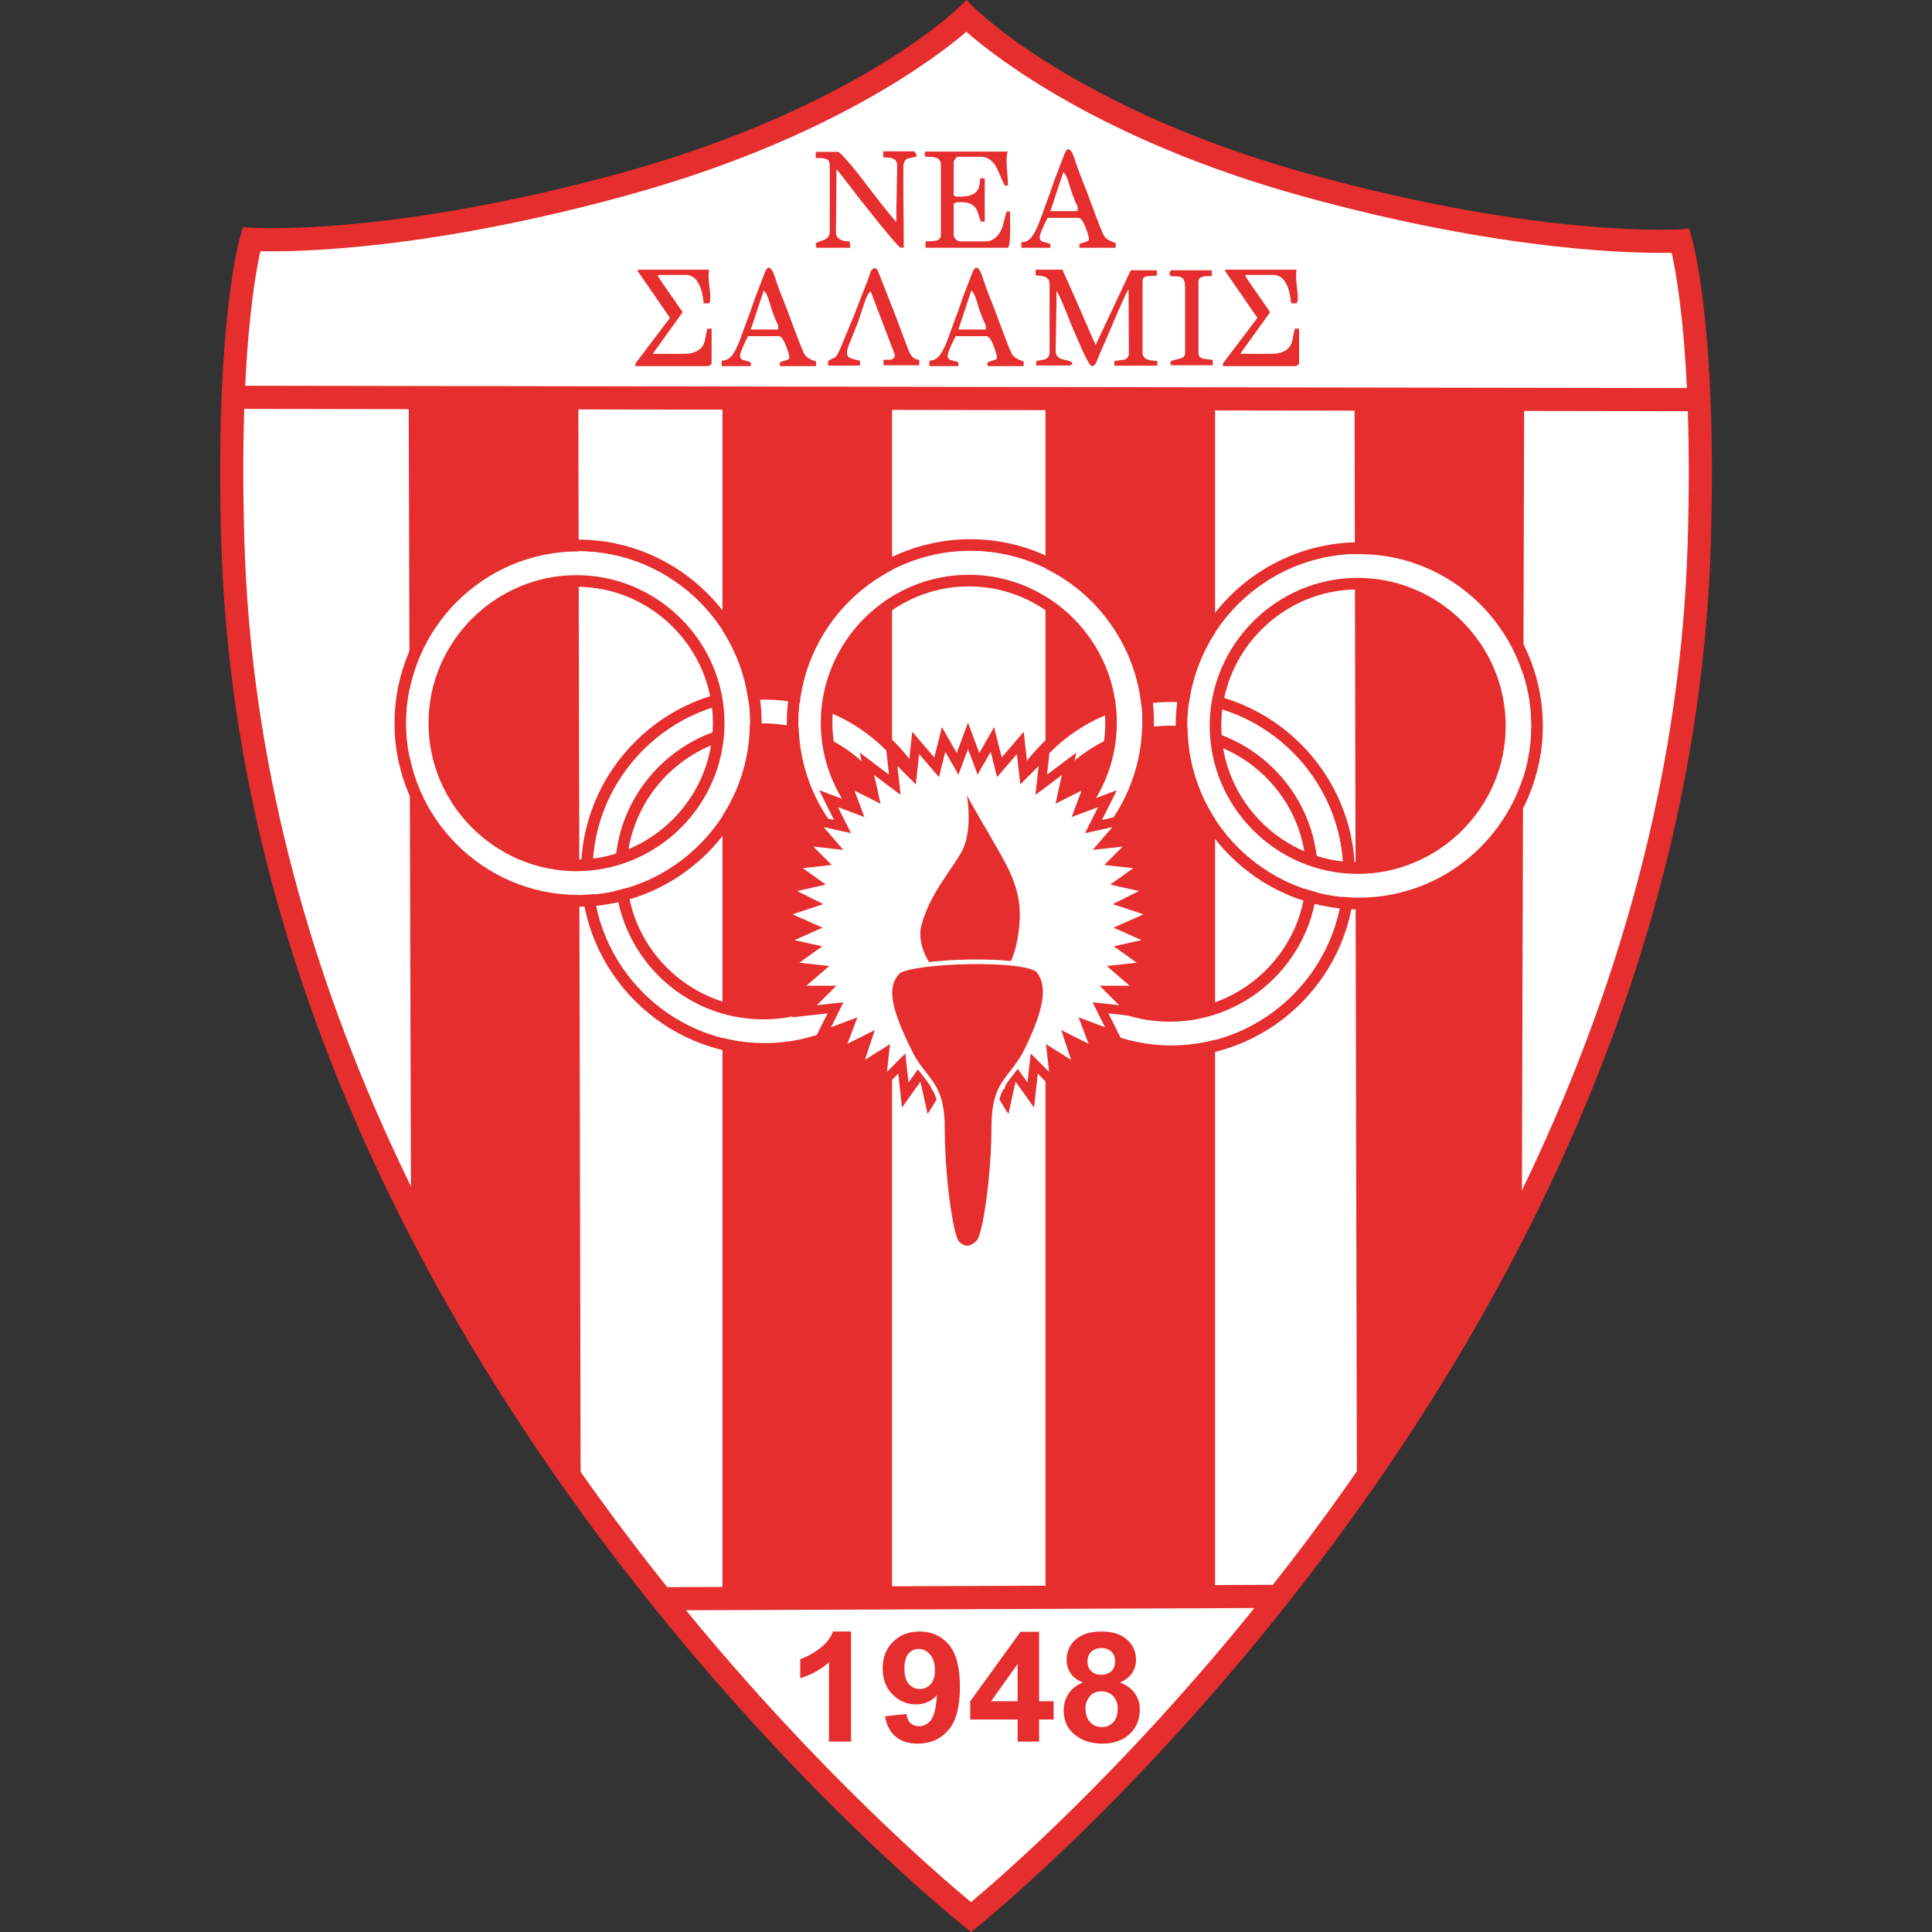
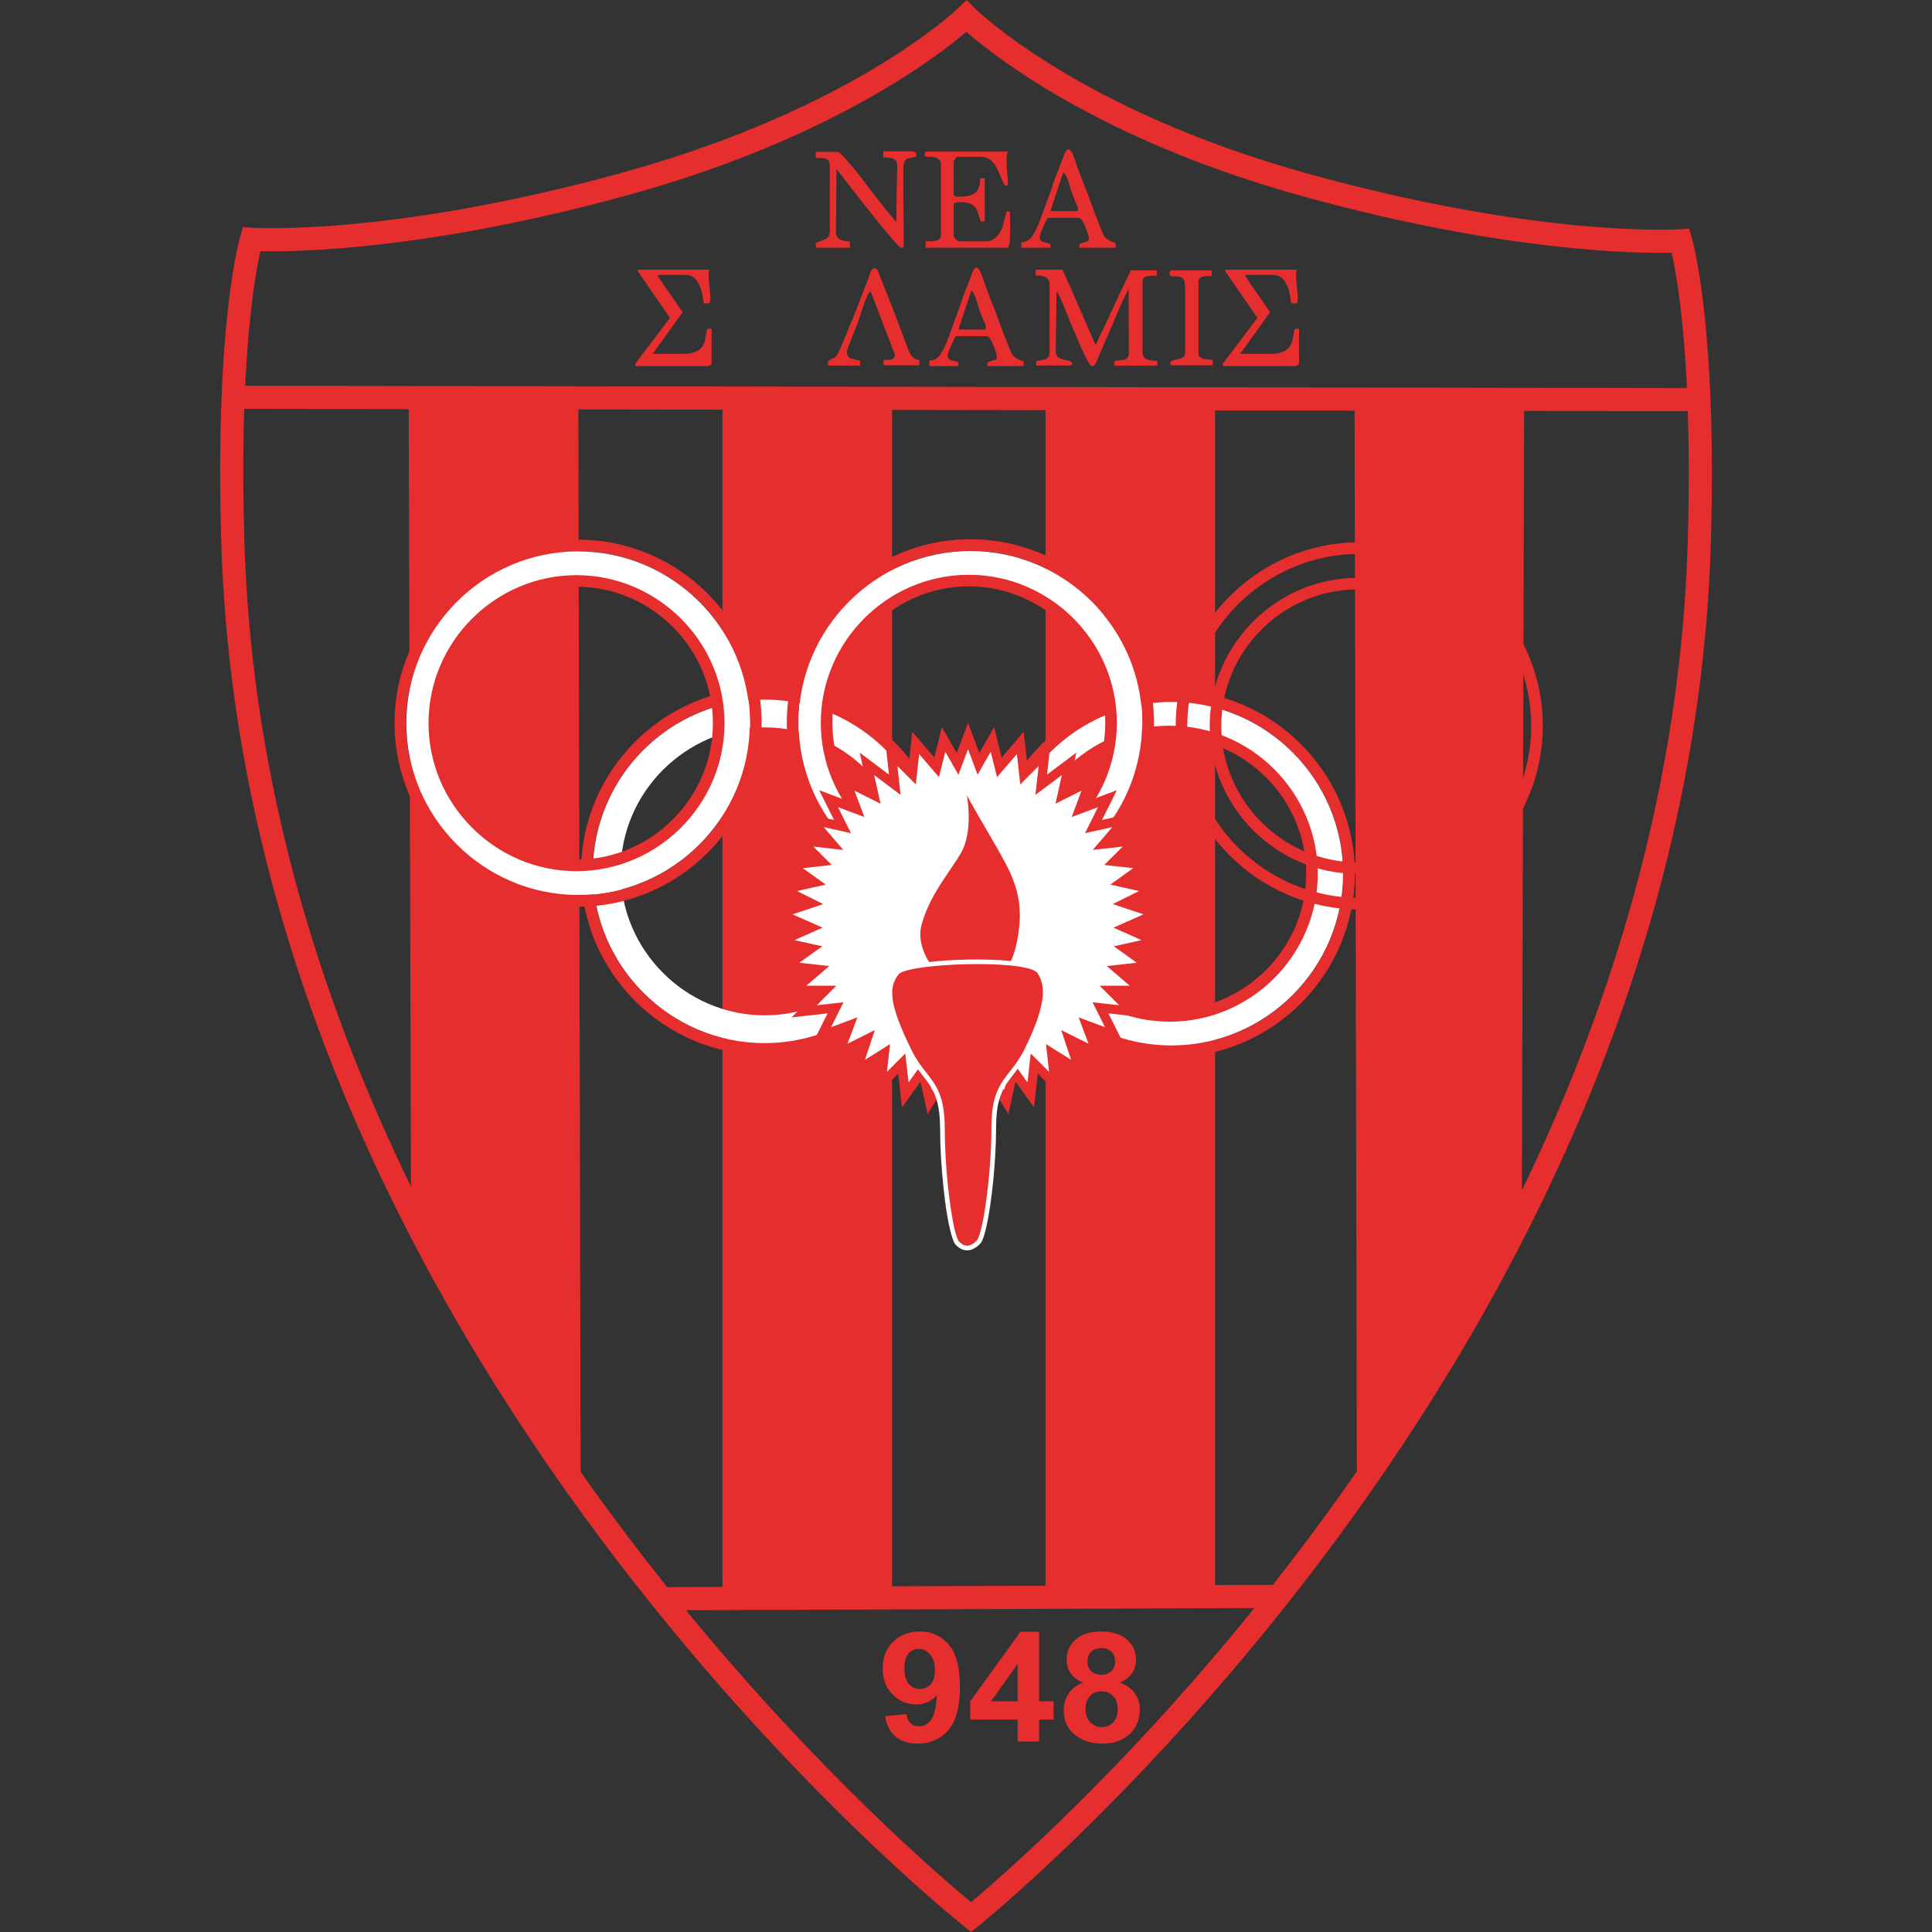
<svg xmlns="http://www.w3.org/2000/svg" width="50" height="50" viewBox="0 0 50 50" fill="none">
  <rect x="0" y="0" width="50" height="50" fill="#333333" stroke="none" />
  <g clip-path="url(#clip0_5447_668)">
-     <path d="M25.131 49.614C25.131 49.614 43.333 35.021 43.976 14.091C44.15 8.4 43.494 6.232 43.494 6.232C43.494 6.232 39.886 6.473 33.791 4.79C27.697 3.105 25.011 0.419 25.011 0.419C25.011 0.419 22.305 3.065 16.211 4.75C10.116 6.433 6.508 6.192 6.508 6.192C6.508 6.192 5.852 8.36 6.027 14.051C6.668 34.981 25.131 49.614 25.131 49.614Z" fill="white" />
    <path d="M17.268 41.075L32.942 41.015C37.876 34.753 43.33 25.347 43.676 14.082C43.717 12.743 43.712 11.603 43.68 10.642L6.321 10.582C6.29 11.548 6.285 12.694 6.326 14.043C6.672 25.352 12.248 34.803 17.268 41.075ZM32.463 41.616L17.752 41.673C21.233 45.914 24.351 48.583 25.13 49.227C25.907 48.578 29.01 45.889 32.463 41.616ZM43.657 10.043C43.565 8.076 43.361 6.978 43.262 6.541C42.345 6.562 38.929 6.52 33.712 5.079C28.511 3.642 25.751 1.474 25.009 0.823C24.261 1.465 21.488 3.602 16.291 5.038C11.072 6.48 7.657 6.522 6.739 6.501C6.64 6.937 6.439 8.028 6.346 9.983L43.657 10.043ZM44.275 14.099C43.629 35.167 25.372 49.804 25.32 49.847L25.132 50L24.944 49.848C24.89 49.806 6.372 35.129 5.727 14.059C5.551 8.319 6.218 6.114 6.22 6.108L6.287 5.879L6.526 5.893C6.536 5.894 10.085 6.131 16.131 4.461C22.151 2.797 24.796 0.21 24.803 0.203L25.014 0L25.221 0.206C25.229 0.213 27.853 2.837 33.872 4.501C39.916 6.171 43.466 5.934 43.477 5.933L43.715 5.919L43.782 6.148C43.783 6.154 44.45 8.36 44.275 14.099Z" fill="#E52E2D" />
    <path d="M31.446 41.315H27.057V10.343H31.446V41.315Z" fill="#E52E2D" />
    <path d="M23.087 41.375H18.697V10.403H23.087V41.375Z" fill="#E52E2D" />
    <path d="M39.386 31.211L35.116 38.548L35.055 10.102H39.446L39.386 31.211Z" fill="#E52E2D" />
    <path d="M15.027 38.488L10.637 31.452L10.577 10.282H14.967L15.027 38.488Z" fill="#E52E2D" />
-     <path d="M21.454 45.072H22.026V42.223H21.56C21.494 42.395 21.375 42.545 21.199 42.674C21.023 42.803 20.86 42.891 20.71 42.938V43.433C20.996 43.344 21.244 43.206 21.454 43.019V45.072Z" fill="#E52E2D" />
    <path fill-rule="evenodd" clip-rule="evenodd" d="M23.46 44.358L22.904 44.417C22.945 44.653 23.037 44.829 23.182 44.947C23.325 45.066 23.514 45.125 23.748 45.125C24.073 45.125 24.337 45.01 24.54 44.78C24.742 44.55 24.843 44.176 24.843 43.657C24.843 43.147 24.746 42.78 24.551 42.558C24.356 42.334 24.107 42.223 23.804 42.223C23.524 42.223 23.295 42.311 23.114 42.486C22.934 42.663 22.844 42.894 22.844 43.181C22.844 43.457 22.929 43.68 23.099 43.852C23.27 44.025 23.473 44.11 23.708 44.11C23.924 44.11 24.104 44.031 24.248 43.872C24.225 44.199 24.173 44.413 24.091 44.518C24.007 44.623 23.907 44.675 23.791 44.675C23.697 44.675 23.622 44.648 23.565 44.597C23.508 44.545 23.474 44.466 23.46 44.358ZM24.07 42.819C24.154 42.916 24.196 43.051 24.196 43.225C24.196 43.386 24.16 43.506 24.084 43.589C24.008 43.671 23.916 43.712 23.806 43.712C23.693 43.712 23.597 43.669 23.522 43.583C23.445 43.498 23.407 43.364 23.407 43.181C23.407 43.002 23.443 42.872 23.513 42.793C23.582 42.714 23.669 42.674 23.776 42.674C23.887 42.674 23.985 42.722 24.07 42.819Z" fill="#E52E2D" />
    <path fill-rule="evenodd" clip-rule="evenodd" d="M26.336 45.072V44.501H25.11V44.029L26.41 42.231H26.892V44.028H27.268V44.501H26.892V45.072H26.336ZM26.336 44.028V43.063L25.649 44.028H26.336Z" fill="#E52E2D" />
    <path fill-rule="evenodd" clip-rule="evenodd" d="M27.704 43.298C27.772 43.402 27.878 43.484 28.027 43.543C27.855 43.613 27.728 43.712 27.648 43.84C27.568 43.969 27.528 44.11 27.528 44.264C27.528 44.542 27.635 44.761 27.849 44.921C28.031 45.057 28.257 45.125 28.53 45.125C28.822 45.125 29.056 45.044 29.233 44.879C29.41 44.716 29.498 44.502 29.498 44.24C29.498 44.081 29.454 43.941 29.367 43.82C29.281 43.699 29.153 43.607 28.986 43.543C29.117 43.489 29.219 43.411 29.292 43.308C29.364 43.206 29.4 43.088 29.4 42.956C29.4 42.744 29.322 42.569 29.164 42.431C29.008 42.292 28.786 42.223 28.502 42.223C28.215 42.223 27.993 42.292 27.837 42.431C27.682 42.569 27.604 42.744 27.604 42.956C27.604 43.08 27.637 43.194 27.704 43.298ZM28.214 44.569C28.133 44.483 28.092 44.366 28.092 44.214C28.092 44.105 28.126 44.005 28.195 43.911C28.264 43.819 28.369 43.772 28.509 43.772C28.63 43.772 28.73 43.813 28.808 43.895C28.887 43.977 28.926 44.085 28.926 44.219C28.926 44.373 28.887 44.492 28.811 44.574C28.733 44.656 28.635 44.697 28.516 44.697C28.395 44.697 28.294 44.655 28.214 44.569ZM28.242 43.251C28.177 43.19 28.145 43.104 28.145 42.994C28.145 42.891 28.177 42.809 28.243 42.745C28.308 42.683 28.396 42.652 28.506 42.652C28.612 42.652 28.697 42.683 28.762 42.744C28.826 42.807 28.859 42.89 28.859 42.992C28.859 43.102 28.826 43.189 28.761 43.25C28.695 43.312 28.608 43.343 28.5 43.343C28.392 43.343 28.306 43.312 28.242 43.251Z" fill="#E52E2D" />
    <path d="M19.789 17.8C21.094 17.801 22.282 18.335 23.143 19.197C24.003 20.058 24.539 21.246 24.539 22.551H24.54V22.552H24.539C24.539 23.856 24.003 25.043 23.142 25.905C22.282 26.766 21.094 27.302 19.789 27.302V27.303H19.788V27.302C18.483 27.302 17.295 26.766 16.435 25.905C15.574 25.043 15.038 23.856 15.038 22.552H15.037V22.551H15.038C15.038 21.246 15.574 20.058 16.435 19.197C17.296 18.335 18.483 17.801 19.788 17.8H19.789ZM19.789 18.1V18.101H19.788V18.1C18.568 18.1 17.455 18.602 16.647 19.41C15.839 20.217 15.337 21.329 15.337 22.551H15.338V22.552H15.337C15.338 23.772 15.839 24.884 16.647 25.692C17.455 26.5 18.568 27.001 19.788 27.001H19.789C21.01 27.001 22.123 26.5 22.93 25.692C23.738 24.884 24.24 23.772 24.24 22.552H24.239V22.551H24.24C24.24 21.329 23.738 20.217 22.93 19.41C22.123 18.602 21.009 18.1 19.789 18.1Z" fill="#E52E2D" />
    <path d="M19.789 18.104V18.105C21.011 18.107 22.123 18.607 22.928 19.412C23.733 20.217 24.233 21.328 24.233 22.551C24.233 23.773 23.733 24.884 22.928 25.69C22.123 26.496 21.011 26.996 19.789 26.996V26.997H19.788V26.996C18.567 26.996 17.454 26.496 16.65 25.69C15.844 24.884 15.344 23.773 15.344 22.552H15.342V22.551H15.344C15.344 21.328 15.844 20.217 16.65 19.411C17.454 18.607 18.567 18.107 19.788 18.105V18.104H19.789ZM19.789 18.824V18.827H19.788V18.824C18.768 18.824 17.837 19.246 17.16 19.922C16.483 20.598 16.063 21.529 16.063 22.551H16.064V22.552H16.063C16.063 23.572 16.483 24.503 17.16 25.18C17.837 25.857 18.768 26.277 19.788 26.277V26.276H19.789V26.277C20.811 26.277 21.741 25.857 22.418 25.18C23.094 24.503 23.515 23.572 23.515 22.551C23.514 21.529 23.094 20.598 22.418 19.922C21.741 19.246 20.809 18.824 19.789 18.824Z" fill="white" />
-     <path d="M19.749 18.72H19.75V18.721C20.801 18.721 21.759 19.152 22.454 19.847C23.148 20.54 23.579 21.498 23.579 22.551H23.58V22.552H23.579C23.579 23.603 23.148 24.561 22.454 25.256C21.759 25.95 20.802 26.381 19.75 26.381V26.382H19.749V26.381C18.697 26.381 17.739 25.95 17.045 25.256C16.35 24.561 15.919 23.603 15.919 22.552H15.918V22.551H15.919C15.919 21.498 16.35 20.54 17.045 19.847C17.739 19.152 18.696 18.721 19.749 18.721V18.72ZM19.75 19.02V19.021H19.749V19.02C18.781 19.02 17.898 19.419 17.257 20.059C16.617 20.7 16.218 21.583 16.218 22.551H16.219V22.552H16.218C16.218 23.52 16.617 24.402 17.257 25.043C17.898 25.683 18.781 26.082 19.749 26.082V26.081H19.75V26.082C20.718 26.081 21.6 25.683 22.241 25.043C22.881 24.402 23.28 23.52 23.28 22.552H23.279V22.551H23.28C23.28 21.583 22.881 20.7 22.241 20.059C21.6 19.419 20.718 19.02 19.75 19.02Z" fill="#E52E2D" />
    <path d="M30.313 17.861C31.619 17.861 32.806 18.395 33.667 19.258C34.529 20.118 35.064 21.306 35.064 22.611H35.065V22.612H35.064C35.064 23.916 34.529 25.105 33.667 25.965C32.806 26.826 31.619 27.362 30.314 27.362V27.363H30.313V27.362C29.009 27.362 27.821 26.826 26.959 25.965C26.098 25.103 25.562 23.916 25.562 22.612V22.611C25.562 21.306 26.098 20.118 26.959 19.257C27.821 18.395 29.009 17.861 30.313 17.861ZM30.313 18.16C29.092 18.16 27.98 18.662 27.173 19.47C26.365 20.277 25.863 21.39 25.863 22.611V22.612C25.863 23.832 26.365 24.945 27.172 25.752C27.98 26.56 29.092 27.063 30.313 27.063V27.061H30.314V27.063C31.535 27.061 32.647 26.56 33.455 25.752C34.263 24.945 34.764 23.832 34.764 22.612V22.611C34.764 21.389 34.263 20.277 33.455 19.47C32.647 18.662 31.535 18.16 30.313 18.16Z" fill="#E52E2D" />
    <path d="M30.314 18.166C31.536 18.166 32.647 18.667 33.453 19.472C34.258 20.277 34.759 21.388 34.759 22.611H34.76V22.612H34.759C34.759 23.833 34.258 24.944 33.453 25.75C32.647 26.556 31.536 27.056 30.315 27.056V27.057H30.314V27.056C29.091 27.056 27.98 26.556 27.174 25.75C26.369 24.944 25.868 23.833 25.868 22.612H25.867V22.611H25.868C25.868 21.389 26.369 20.277 27.175 19.472C27.98 18.667 29.091 18.166 30.314 18.166ZM30.314 18.886C29.292 18.886 28.361 19.306 27.685 19.982C27.009 20.659 26.587 21.59 26.587 22.611H26.59V22.612H26.587C26.587 23.632 27.009 24.563 27.685 25.24C28.361 25.917 29.292 26.337 30.314 26.337V26.336H30.315V26.337C31.335 26.337 32.266 25.917 32.942 25.24C33.62 24.563 34.04 23.632 34.04 22.612H34.039V22.611H34.04C34.04 21.589 33.62 20.659 32.943 19.982C32.266 19.306 31.335 18.886 30.314 18.886Z" fill="white" />
    <path d="M30.273 18.78V18.781C31.326 18.781 32.283 19.212 32.977 19.907C33.671 20.602 34.103 21.558 34.104 22.611V22.612C34.103 23.663 33.671 24.621 32.977 25.316C32.283 26.01 31.326 26.441 30.273 26.441C29.221 26.441 28.263 26.01 27.568 25.316C26.875 24.621 26.442 23.664 26.442 22.612V22.611C26.442 21.558 26.875 20.602 27.569 19.907C28.263 19.212 29.221 18.781 30.272 18.781V18.78H30.273ZM30.273 19.08V19.081H30.272V19.08C29.304 19.08 28.422 19.479 27.782 20.119C27.14 20.76 26.742 21.643 26.742 22.611V22.612C26.742 23.58 27.14 24.462 27.782 25.103C28.422 25.744 29.305 26.142 30.273 26.142C31.242 26.142 32.124 25.744 32.765 25.103C33.406 24.462 33.804 23.58 33.804 22.612V22.611C33.804 21.643 33.406 20.76 32.765 20.119C32.124 19.479 31.242 19.08 30.273 19.08Z" fill="#E52E2D" />
    <path d="M25.113 13.955C26.418 13.955 27.606 14.49 28.467 15.351C29.328 16.213 29.864 17.4 29.864 18.704V18.705C29.864 20.01 29.328 21.198 28.467 22.059C27.606 22.921 26.419 23.455 25.114 23.455V23.456H25.113V23.455C23.808 23.455 22.62 22.921 21.759 22.059C20.898 21.198 20.363 20.01 20.363 18.705H20.362V18.704H20.363C20.363 17.4 20.898 16.213 21.759 15.351C22.62 14.49 23.808 13.955 25.113 13.955ZM25.113 14.255C23.892 14.255 22.779 14.756 21.973 15.564C21.165 16.372 20.662 17.484 20.662 18.704H20.663V18.705H20.662C20.662 19.927 21.165 21.039 21.971 21.846C22.779 22.654 23.892 23.156 25.113 23.156H25.114C26.334 23.156 27.447 22.654 28.255 21.846C29.062 21.039 29.564 19.926 29.564 18.705V18.704C29.564 17.484 29.062 16.372 28.255 15.564C27.447 14.756 26.334 14.255 25.113 14.255Z" fill="#E52E2D" />
    <path d="M25.113 14.26C26.336 14.26 27.447 14.762 28.253 15.566C28.38 15.693 28.502 15.832 28.619 15.984C29.207 16.739 29.56 17.684 29.56 18.706H29.559C29.559 19.927 29.057 21.039 28.253 21.845C27.447 22.65 26.336 23.15 25.114 23.151V23.152H25.113V23.151C23.891 23.151 22.78 22.65 21.974 21.844C21.169 21.039 20.669 19.927 20.668 18.706H20.667V18.704H20.668C20.668 17.483 21.169 16.371 21.974 15.566C22.78 14.761 23.891 14.26 25.113 14.26ZM25.113 14.979C24.092 14.979 23.161 15.399 22.485 16.076C21.808 16.753 21.387 17.684 21.387 18.704H21.388V18.706H21.387C21.387 19.727 21.808 20.657 22.484 21.334C23.161 22.011 24.092 22.432 25.113 22.432V22.431H25.114V22.432C26.135 22.432 27.066 22.011 27.743 21.334C28.419 20.657 28.84 19.727 28.84 18.706H28.838C28.838 17.849 28.544 17.056 28.053 16.426C27.962 16.308 27.857 16.192 27.743 16.076C27.066 15.401 26.135 14.979 25.113 14.979Z" fill="white" />
    <path d="M25.073 14.875C26.125 14.875 27.083 15.307 27.778 16.001C28.471 16.695 28.904 17.653 28.904 18.704V18.706C28.904 19.758 28.471 20.716 27.778 21.41C27.083 22.104 26.125 22.536 25.074 22.536H25.073C24.02 22.536 23.062 22.104 22.369 21.409C21.674 20.716 21.242 19.758 21.242 18.706C21.242 17.653 21.674 16.695 22.369 16.001C23.062 15.307 24.02 14.875 25.073 14.875ZM25.073 15.175C24.104 15.175 23.221 15.573 22.581 16.214C21.94 16.854 21.542 17.736 21.542 18.706C21.542 19.674 21.94 20.557 22.581 21.197C23.221 21.838 24.104 22.236 25.073 22.236H25.074C26.042 22.236 26.924 21.838 27.564 21.197C28.206 20.557 28.604 19.674 28.605 18.706H28.604V18.704H28.605C28.604 17.736 28.206 16.854 27.564 16.214C26.924 15.573 26.042 15.175 25.073 15.175Z" fill="#E52E2D" />
    <path d="M14.96 13.964H14.961V13.965C16.266 13.965 17.454 14.5 18.314 15.362C19.175 16.223 19.711 17.41 19.711 18.715H19.712V18.716H19.711C19.711 20.02 19.175 21.208 18.314 22.07C17.454 22.931 16.266 23.465 14.961 23.466H14.96C13.655 23.466 12.467 22.931 11.606 22.07C10.746 21.208 10.21 20.02 10.21 18.716C10.21 17.41 10.746 16.223 11.606 15.362C12.467 14.5 13.655 13.965 14.96 13.965V13.964ZM14.961 14.265H14.96C13.74 14.265 12.627 14.766 11.819 15.574C11.011 16.382 10.509 17.494 10.509 18.716C10.509 19.937 11.011 21.049 11.819 21.856C12.626 22.664 13.74 23.166 14.96 23.166H14.961C16.181 23.166 17.294 22.664 18.102 21.857C18.909 21.049 19.412 19.937 19.412 18.716H19.411V18.715H19.412C19.412 17.494 18.909 16.382 18.102 15.574C17.294 14.766 16.181 14.265 14.961 14.265Z" fill="#E52E2D" />
    <path d="M14.96 14.269H14.961V14.27C16.183 14.27 17.295 14.771 18.099 15.576C18.905 16.382 19.405 17.493 19.405 18.715H19.407V18.716H19.405C19.405 19.938 18.905 21.049 18.099 21.855C17.294 22.66 16.183 23.161 14.961 23.161V23.162H14.96V23.161C13.739 23.161 12.626 22.66 11.822 21.854C11.016 21.049 10.516 19.938 10.516 18.716H10.514V18.715H10.516C10.516 17.493 11.016 16.382 11.822 15.576C12.626 14.771 13.738 14.27 14.96 14.27V14.269ZM14.961 14.989V14.991H14.96V14.989C13.939 14.989 13.009 15.409 12.332 16.086C11.655 16.763 11.234 17.694 11.234 18.715H11.236V18.716H11.234C11.235 19.737 11.655 20.667 12.332 21.344C13.009 22.021 13.939 22.442 14.96 22.442V22.44H14.961V22.442C15.981 22.442 16.913 22.021 17.589 21.344C18.266 20.668 18.686 19.737 18.686 18.716H18.685V18.715H18.686C18.686 17.694 18.266 16.763 17.589 16.086C16.913 15.409 15.981 14.989 14.961 14.989Z" fill="white" />
    <path d="M14.919 14.885H14.921C15.972 14.885 16.93 15.317 17.625 16.011C18.319 16.705 18.75 17.663 18.75 18.715V18.716C18.75 19.768 18.319 20.726 17.625 21.419C16.93 22.114 15.973 22.545 14.921 22.546H14.919C13.867 22.546 12.909 22.114 12.216 21.419C11.521 20.726 11.09 19.768 11.09 18.716C11.09 17.663 11.521 16.705 12.216 16.011C12.91 15.317 13.867 14.885 14.919 14.885ZM14.921 15.185H14.919C13.952 15.185 13.069 15.583 12.428 16.224C11.788 16.864 11.389 17.747 11.389 18.716C11.389 19.685 11.788 20.566 12.428 21.207C13.069 21.847 13.952 22.246 14.919 22.246H14.921C15.889 22.246 16.771 21.847 17.411 21.207C18.052 20.567 18.45 19.684 18.45 18.716V18.715C18.45 17.747 18.052 16.864 17.412 16.224C16.771 15.583 15.889 15.185 14.921 15.185Z" fill="#E52E2D" />
    <path d="M35.178 14.035C36.482 14.035 37.67 14.57 38.532 15.432C39.393 16.293 39.928 17.48 39.928 18.784V18.785C39.928 20.09 39.393 21.278 38.532 22.139C37.67 23.001 36.482 23.536 35.178 23.536C33.873 23.536 32.685 23.001 31.824 22.139C30.962 21.278 30.427 20.09 30.427 18.785C30.427 17.481 30.962 16.293 31.824 15.432C32.685 14.57 33.873 14.035 35.176 14.035H35.178ZM35.178 14.335H35.176C33.956 14.335 32.844 14.837 32.036 15.644C31.229 16.452 30.727 17.564 30.727 18.785C30.727 20.007 31.229 21.119 32.036 21.927C32.844 22.734 33.956 23.236 35.178 23.236C36.399 23.236 37.511 22.734 38.318 21.927C39.126 21.119 39.628 20.007 39.628 18.785H39.627V18.784H39.628C39.628 17.564 39.126 16.452 38.319 15.644C37.511 14.837 36.399 14.335 35.178 14.335Z" fill="#E52E2D" />
-     <path d="M35.178 14.339V14.34C36.4 14.34 37.511 14.84 38.317 15.646C38.443 15.773 38.566 15.912 38.684 16.064C39.272 16.818 39.624 17.764 39.624 18.785H39.623C39.623 20.008 39.122 21.119 38.316 21.925C37.511 22.73 36.4 23.231 35.178 23.231C33.955 23.231 32.844 22.73 32.038 21.925C31.234 21.119 30.733 20.008 30.733 18.785C30.733 17.563 31.234 16.452 32.038 15.646C32.844 14.84 33.955 14.34 35.177 14.34V14.339H35.178ZM35.178 15.059V15.06H35.177V15.059C34.157 15.059 33.225 15.479 32.548 16.156C31.872 16.833 31.452 17.764 31.452 18.785C31.452 19.807 31.872 20.738 32.548 21.414C33.225 22.09 34.157 22.512 35.178 22.512C36.199 22.512 37.13 22.09 37.806 21.415C38.483 20.738 38.904 19.807 38.904 18.785H38.902C38.902 17.929 38.608 17.136 38.117 16.506C38.025 16.388 37.922 16.272 37.806 16.156C37.13 15.479 36.199 15.059 35.178 15.059Z" fill="white" />
    <path d="M35.138 14.955C36.19 14.955 37.148 15.387 37.841 16.081C38.536 16.775 38.967 17.733 38.967 18.784H38.968V18.785H38.967C38.967 19.838 38.536 20.796 37.841 21.49C37.148 22.184 36.19 22.616 35.138 22.616C34.085 22.616 33.127 22.184 32.432 21.489C31.739 20.796 31.307 19.838 31.307 18.785C31.307 17.733 31.739 16.775 32.434 16.081C33.127 15.387 34.085 14.955 35.136 14.955H35.138ZM35.138 15.255H35.136C34.168 15.255 33.286 15.653 32.646 16.294C32.005 16.934 31.607 17.817 31.607 18.785C31.607 19.755 32.005 20.637 32.645 21.277C33.286 21.918 34.168 22.316 35.138 22.316C36.105 22.316 36.988 21.918 37.629 21.277C38.269 20.637 38.668 19.755 38.668 18.785H38.667V18.784H38.668C38.668 17.817 38.269 16.934 37.629 16.294C36.989 15.653 36.105 15.255 35.138 15.255Z" fill="#E52E2D" />
    <path fill-rule="evenodd" clip-rule="evenodd" d="M25.051 19.046L25.322 19.768L25.683 19.137L25.863 19.858L26.404 19.227L26.494 20.038L27.035 19.497L26.945 20.309L27.668 19.768L27.486 20.579L28.208 20.219L27.938 20.94L28.659 20.669L28.299 21.392L29.11 21.212L28.569 21.843L29.381 21.752L28.84 22.294L29.651 22.384L29.02 22.835L29.832 23.015L29.11 23.376L29.922 23.646L29.11 24.008L29.922 24.369L29.11 24.549L29.742 25L28.93 25.09L29.561 25.631H28.75L29.291 26.172L28.479 26.082L28.84 26.805L28.118 26.534L28.389 27.255L27.668 26.895L27.938 27.706L27.215 27.255L27.305 28.067L26.764 27.526L26.674 28.338L26.224 27.706L26.043 28.518L25.592 27.797L25.412 28.608L25.051 27.887L24.689 28.608L24.509 27.797L24.058 28.518L23.878 27.706L23.427 28.338L23.337 27.526L22.796 28.067L22.886 27.255L22.165 27.706L22.434 26.895L21.713 27.255L21.983 26.534L21.262 26.805L21.623 26.082L20.811 26.172L21.352 25.631H20.54L21.172 25.09L20.36 25L20.991 24.549L20.18 24.369L20.991 24.008L20.18 23.646L20.991 23.376L20.27 23.015L21.081 22.835L20.45 22.384L21.262 22.294L20.721 21.752L21.532 21.843L20.991 21.212L21.803 21.392L21.442 20.669L22.165 20.94L21.893 20.219L22.615 20.579L22.434 19.768L23.157 20.309L23.066 19.497L23.607 20.038L23.698 19.227L24.239 19.858L24.419 19.137L24.78 19.768L25.051 19.046Z" fill="white" />
    <path d="M25.164 19.004L25.345 19.486L25.58 19.077L25.727 18.817L25.8 19.107L25.924 19.603L26.314 19.149L26.494 18.938L26.524 19.213L26.588 19.777L27.195 19.17L27.156 19.51L27.097 20.047L27.597 19.672L27.856 19.478L27.786 19.793L27.66 20.36L28.156 20.111L28.429 19.976L28.322 20.26L28.143 20.736L28.619 20.558L28.905 20.45L28.768 20.724L28.519 21.22L29.086 21.094L29.437 21.016L29.203 21.289L28.859 21.689L29.709 21.595L29.103 22.202L29.666 22.265L29.978 22.299L29.723 22.482L29.31 22.776L29.859 22.898L30.188 22.972L29.887 23.122L29.424 23.354L29.962 23.533L30.254 23.631L29.972 23.756L29.406 24.008L29.972 24.259L30.304 24.407L29.949 24.485L29.4 24.608L29.813 24.902L30.068 25.084L29.756 25.119L29.219 25.179L29.64 25.54L29.887 25.752H29.041L29.619 26.33L29.279 26.292L28.686 26.226L29.085 27.024L28.799 26.917L28.325 26.738L28.503 27.214L28.609 27.499L28.337 27.363L27.873 27.13L28.052 27.669L28.158 27.985L27.876 27.808L27.364 27.488L27.427 28.054L27.465 28.394L27.222 28.153L26.858 27.787L26.796 28.351L26.761 28.663L26.579 28.407L26.283 27.995L26.161 28.544L26.098 28.831L25.942 28.582L25.646 28.108L25.53 28.634L25.456 28.964L25.306 28.662L25.052 28.155L24.647 28.964L24.574 28.634L24.457 28.108L24.162 28.582L24.006 28.831L23.943 28.544L23.82 27.995L23.526 28.407L23.344 28.663L23.309 28.351L23.246 27.787L22.881 28.153L22.639 28.394L22.678 28.054L22.74 27.488L22.229 27.808L21.946 27.985L22.051 27.669L22.231 27.13L21.768 27.363L21.495 27.499L21.602 27.214L21.78 26.738L21.306 26.917L21.02 27.024L21.156 26.75L21.418 26.226L20.826 26.292L20.485 26.33L20.727 26.088L21.063 25.752H20.216L20.463 25.54L20.886 25.179L20.348 25.119L20.037 25.084L20.292 24.902L20.704 24.608L20.155 24.485L19.8 24.407L20.132 24.259L20.698 24.008L20.132 23.756L19.85 23.631L20.68 23.354L20.218 23.122L19.915 22.972L20.245 22.898L20.794 22.776L20.382 22.482L20.127 22.299L20.438 22.265L21.001 22.202L20.394 21.595L20.735 21.633L21.244 21.689L20.901 21.289L20.668 21.016L21.019 21.094L21.585 21.22L21.337 20.724L21.2 20.45L21.486 20.558L21.96 20.736L21.782 20.26L21.676 19.976L21.948 20.111L22.445 20.36L22.319 19.793L22.249 19.478L22.508 19.672L23.007 20.047L22.948 19.51L22.91 19.17L23.517 19.777L23.579 19.213L23.61 18.938L23.791 19.149L24.18 19.603L24.304 19.107L24.376 18.817L24.525 19.077L24.76 19.486L24.94 19.004L25.052 18.704L25.164 19.004ZM25.211 19.81L25.052 19.388L24.894 19.81L24.804 20.049L24.677 19.827L24.465 19.456L24.356 19.887L24.301 20.112L24.149 19.936L23.787 19.515L23.728 20.051L23.701 20.3L23.225 19.825L23.277 20.296L23.307 20.571L23.086 20.405L22.624 20.058L22.734 20.554L22.788 20.799L22.562 20.687L22.113 20.462L22.278 20.898L22.37 21.145L22.124 21.052L21.687 20.889L21.911 21.338L22.025 21.563L21.779 21.508L21.318 21.406L21.625 21.764L21.823 21.995L21.521 21.962L21.049 21.909L21.525 22.385L21.277 22.413L20.777 22.468L21.152 22.737L21.371 22.894L21.109 22.952L20.627 23.06L21.046 23.268L21.305 23.398L21.03 23.49L20.511 23.663L21.041 23.898L21.288 24.008L21.041 24.117L20.561 24.33L21.019 24.432L21.281 24.49L21.062 24.646L20.686 24.915L21.187 24.971L21.461 25.001L21.251 25.181L20.867 25.511H21.643L21.139 26.016L21.611 25.963L21.83 25.939L21.731 26.136L21.507 26.585L21.944 26.421L22.189 26.329L22.097 26.576L21.933 27.011L22.383 26.787L22.641 26.658L22.549 26.933L22.385 27.428L22.824 27.154L23.034 27.021L23.006 27.268L22.954 27.74L23.253 27.44L23.429 27.264L23.457 27.513L23.513 28.013L23.782 27.637L23.938 27.418L23.996 27.68L24.113 28.206L24.408 27.733L24.564 27.485L24.628 27.77L24.735 28.253L25.052 27.619L25.16 27.833L25.369 28.253L25.476 27.77L25.54 27.485L25.695 27.733L25.991 28.206L26.108 27.68L26.166 27.418L26.322 27.637L26.591 28.013L26.647 27.513L26.674 27.264L26.851 27.44L27.15 27.74L27.098 27.268L27.07 27.021L27.281 27.154L27.72 27.428L27.555 26.933L27.463 26.658L27.722 26.787L28.171 27.011L28.007 26.576L27.915 26.329L28.161 26.421L28.598 26.585L28.374 26.136L28.275 25.939L28.494 25.963L28.965 26.016L28.46 25.511H29.238L28.854 25.181L28.644 25.001L28.918 24.971L29.418 24.915L29.043 24.646L28.824 24.49L29.086 24.432L29.543 24.33L29.064 24.117L28.817 24.008L29.064 23.898L29.593 23.663L29.074 23.49L28.799 23.398L29.058 23.268L29.478 23.06L28.996 22.952L28.733 22.894L28.953 22.737L29.328 22.468L28.828 22.413L28.579 22.385L29.055 21.909L28.584 21.962L28.281 21.995L28.479 21.764L28.787 21.406L28.326 21.508L28.08 21.563L28.417 20.889L27.981 21.052L27.735 21.145L27.827 20.898L27.99 20.462L27.317 20.799L27.371 20.554L27.481 20.058L26.797 20.571L26.828 20.296L26.88 19.825L26.404 20.3L26.377 20.051L26.317 19.515L25.955 19.936L25.804 20.112L25.747 19.887L25.64 19.456L25.426 19.827L25.3 20.049L25.211 19.81Z" fill="#E52E2D" />
    <path fill-rule="evenodd" clip-rule="evenodd" d="M25.021 20.57C25.021 20.57 25.201 21.503 24.87 22.074C24.573 22.586 24.059 23.156 23.849 23.939C23.739 24.344 23.939 24.78 24.149 25.051C24.359 25.321 25.321 25.411 25.592 25.351C25.862 25.291 26.194 25.141 26.343 24.239C26.495 23.336 26.284 22.795 25.893 22.104C25.502 21.413 25.081 20.72 25.021 20.57Z" fill="#E52E2D" />
    <path fill-rule="evenodd" clip-rule="evenodd" d="M23.216 25.171C22.916 25.532 22.946 26.014 23.548 27.225C23.921 27.978 24.39 27.997 24.39 29.201C24.39 30.403 24.6 31.997 24.78 32.178C24.961 32.358 25.141 32.328 25.321 32.147C25.502 31.967 25.719 30.373 25.719 29.171C25.719 27.967 26.187 27.947 26.56 27.195C27.163 25.983 27.126 25.472 26.892 25.141C26.618 24.754 23.479 24.857 23.216 25.171Z" fill="#E52E2D" />
    <path d="M23.263 25.209C23.123 25.377 23.061 25.573 23.103 25.87C23.148 26.181 23.304 26.598 23.602 27.198C23.72 27.436 23.849 27.602 23.969 27.754C24.23 28.086 24.45 28.367 24.45 29.201V29.202C24.45 29.68 24.483 30.222 24.534 30.711C24.548 30.831 24.561 30.948 24.576 31.058C24.65 31.62 24.742 32.053 24.823 32.135C24.9 32.211 24.973 32.243 25.046 32.238C25.121 32.231 25.199 32.186 25.279 32.105C25.298 32.086 25.319 32.041 25.342 31.973C25.367 31.9 25.392 31.803 25.418 31.69C25.547 31.094 25.659 30.032 25.659 29.171C25.659 28.336 25.878 28.056 26.139 27.724C26.259 27.57 26.388 27.406 26.507 27.168C26.804 26.569 26.944 26.145 26.98 25.83C27.015 25.527 26.951 25.33 26.843 25.175C26.838 25.169 26.831 25.162 26.823 25.155C26.631 24.995 25.843 24.938 25.053 24.953C24.261 24.968 23.473 25.058 23.282 25.192V25.193C23.273 25.199 23.266 25.204 23.263 25.209ZM22.984 25.887C22.936 25.551 23.01 25.327 23.171 25.133C23.182 25.119 23.196 25.107 23.213 25.094C23.423 24.945 24.239 24.849 25.051 24.833C25.866 24.818 26.685 24.884 26.9 25.063C26.916 25.077 26.929 25.091 26.94 25.107C27.066 25.283 27.138 25.507 27.099 25.845C27.061 26.171 26.918 26.609 26.614 27.221C26.49 27.471 26.357 27.64 26.234 27.798C25.987 28.113 25.779 28.378 25.779 29.171C25.779 30.04 25.666 31.113 25.535 31.715C25.509 31.833 25.482 31.933 25.456 32.012C25.427 32.097 25.397 32.158 25.365 32.189V32.19C25.263 32.29 25.161 32.349 25.056 32.358C24.948 32.367 24.841 32.324 24.738 32.22C24.638 32.12 24.533 31.66 24.457 31.073C24.442 30.96 24.428 30.842 24.416 30.723C24.363 30.231 24.33 29.685 24.33 29.202H24.329V29.201C24.329 28.408 24.121 28.143 23.874 27.828C23.751 27.67 23.619 27.502 23.494 27.251C23.19 26.64 23.031 26.211 22.984 25.887Z" fill="white" />
    <path fill-rule="evenodd" clip-rule="evenodd" d="M28.874 6.412H27.935V6.316C27.972 6.298 28.022 6.281 28.086 6.265C28.15 6.248 28.182 6.222 28.182 6.19C28.182 6.139 28.154 6.041 28.1 5.898C28.033 5.724 27.971 5.638 27.911 5.638H27.114C27.093 5.671 27.055 5.748 27.001 5.868C26.937 6.008 26.906 6.1 26.906 6.143C26.906 6.208 26.945 6.249 27.025 6.266C27.104 6.285 27.157 6.301 27.184 6.316V6.412H26.432V6.269C26.534 6.269 26.621 6.227 26.692 6.142C26.752 6.071 26.818 5.945 26.892 5.762C26.907 5.724 26.983 5.52 27.116 5.149C27.158 5.041 27.201 4.924 27.242 4.798C27.284 4.671 27.32 4.573 27.349 4.504C27.382 4.416 27.416 4.328 27.451 4.239C27.485 4.151 27.519 4.062 27.553 3.974C27.584 3.901 27.615 3.863 27.647 3.863C27.702 3.863 27.756 3.946 27.811 4.113C27.864 4.279 27.912 4.415 27.954 4.52C27.96 4.538 27.996 4.631 28.064 4.8C28.116 4.93 28.164 5.054 28.205 5.172C28.407 5.72 28.53 6.03 28.571 6.103C28.613 6.176 28.714 6.239 28.874 6.292V6.412ZM27.891 5.464V5.353C27.807 5.187 27.733 4.987 27.667 4.753C27.62 4.592 27.57 4.493 27.517 4.458L27.184 5.464H27.891Z" fill="#E52E2D" />
    <path d="M23.488 4.104C23.563 4.089 23.64 4.072 23.716 4.054V3.996C23.713 3.986 23.71 3.98 23.708 3.977C23.697 3.962 23.68 3.942 23.657 3.916H22.859V4.074C22.978 4.074 23.06 4.083 23.104 4.101C23.181 4.131 23.22 4.195 23.22 4.292C23.22 4.371 23.216 4.573 23.208 4.899C23.2 5.224 23.197 5.508 23.197 5.75C23.104 5.642 22.98 5.491 22.822 5.293C22.694 5.13 22.571 4.971 22.453 4.818C22.278 4.58 22.107 4.366 21.941 4.176C21.8 4.013 21.715 3.931 21.69 3.931H21.111V4.089H21.206C21.295 4.089 21.363 4.101 21.407 4.125C21.453 4.15 21.475 4.204 21.475 4.289V5.986C21.475 6.106 21.414 6.184 21.292 6.22C21.169 6.256 21.107 6.291 21.107 6.327L21.131 6.412H22.008L21.989 6.247C21.89 6.247 21.811 6.232 21.754 6.204C21.673 6.166 21.633 6.101 21.633 6.012C21.633 5.953 21.635 5.72 21.641 5.314C21.646 4.908 21.649 4.597 21.649 4.382C21.699 4.435 21.803 4.567 21.963 4.776C22.206 5.093 22.378 5.313 22.478 5.435C22.993 6.087 23.273 6.412 23.319 6.412C23.352 6.412 23.376 6.408 23.389 6.4C23.389 6.247 23.388 6.038 23.386 5.772C23.382 5.505 23.38 5.261 23.379 5.038C23.378 4.814 23.378 4.583 23.378 4.345C23.378 4.217 23.415 4.137 23.488 4.104Z" fill="#E52E2D" />
    <path d="M26.14 5.658C26.137 5.563 26.136 5.502 26.136 5.473H26.05C26.041 5.499 26.005 5.638 25.939 5.89C25.842 6.128 25.697 6.247 25.503 6.247H24.846C24.81 6.247 24.773 6.229 24.736 6.193C24.7 6.158 24.682 6.124 24.682 6.094V5.273C24.719 5.251 24.745 5.238 24.764 5.235C24.783 5.233 24.823 5.232 24.887 5.232C25.118 5.232 25.26 5.326 25.312 5.518C25.349 5.645 25.374 5.718 25.388 5.735H25.485V4.615H25.366C25.366 4.773 25.334 4.887 25.271 4.959C25.194 5.045 25.053 5.089 24.848 5.089H24.745C24.724 5.079 24.703 5.069 24.682 5.058V4.225C24.682 4.186 24.69 4.155 24.708 4.132C24.724 4.108 24.743 4.084 24.764 4.058H25.386C25.581 4.058 25.732 4.183 25.837 4.433C25.942 4.682 26.001 4.807 26.015 4.807C26.038 4.803 26.062 4.799 26.089 4.794C26.089 4.753 26.079 4.62 26.061 4.393C26.053 4.296 26.05 4.215 26.05 4.151C26.05 4.102 26.052 4.057 26.058 4.017C26.062 3.978 26.07 3.946 26.081 3.923H23.953C23.949 3.936 23.943 3.947 23.938 3.958C23.932 3.971 23.93 3.985 23.93 4.002C23.938 4.023 23.945 4.041 23.953 4.058L24.024 4.058C24.124 4.058 24.198 4.068 24.244 4.09C24.315 4.12 24.351 4.178 24.351 4.265V6.074C24.351 6.151 24.315 6.2 24.244 6.223C24.198 6.239 24.101 6.247 23.953 6.247V6.412H26.089C26.112 6.373 26.128 6.312 26.133 6.228C26.14 6.143 26.143 6.025 26.143 5.877C26.143 5.825 26.142 5.753 26.14 5.658Z" fill="#E52E2D" />
    <path d="M18.372 9.454C18.389 9.441 18.402 9.427 18.416 9.414V8.506H18.31C18.297 8.526 18.278 8.613 18.252 8.764C18.228 8.915 18.16 9.019 18.05 9.078C17.98 9.115 17.915 9.137 17.853 9.146C17.793 9.155 17.686 9.159 17.531 9.159H17.39L16.894 9.156L17.667 8.079C17.234 7.459 17.02 7.146 17.024 7.138C17.028 7.13 17.034 7.122 17.042 7.115H17.753C17.897 7.115 18.009 7.195 18.09 7.356C18.15 7.475 18.191 7.64 18.212 7.851H18.353C18.375 7.82 18.384 7.769 18.384 7.697C18.384 7.646 18.377 7.556 18.361 7.427C18.345 7.298 18.338 7.202 18.338 7.138C18.338 7.073 18.342 7.021 18.353 6.979H16.509L16.505 7.017L17.339 8.227L16.445 9.406V9.475H18.31C18.336 9.475 18.357 9.468 18.372 9.454Z" fill="#E52E2D" />
-     <path fill-rule="evenodd" clip-rule="evenodd" d="M21.12 9.475H20.182V9.379C20.219 9.362 20.269 9.345 20.332 9.327C20.397 9.312 20.429 9.286 20.429 9.253C20.429 9.202 20.401 9.105 20.346 8.962C20.28 8.788 20.217 8.7 20.157 8.7H19.361C19.34 8.734 19.302 8.81 19.247 8.932C19.183 9.072 19.152 9.164 19.152 9.207C19.152 9.272 19.192 9.312 19.271 9.329C19.351 9.347 19.404 9.364 19.43 9.379V9.475H18.679V9.333C18.781 9.333 18.868 9.291 18.939 9.206C18.999 9.134 19.065 9.007 19.139 8.826C19.153 8.792 19.213 8.626 19.32 8.331L19.363 8.213C19.404 8.105 19.447 7.988 19.489 7.861C19.531 7.735 19.567 7.637 19.596 7.568L19.799 7.038C19.831 6.965 19.862 6.927 19.893 6.927C19.949 6.927 20.003 7.01 20.057 7.177C20.111 7.342 20.158 7.478 20.2 7.584C20.206 7.601 20.242 7.695 20.311 7.864C20.363 7.994 20.41 8.118 20.452 8.236C20.654 8.783 20.776 9.094 20.818 9.166C20.86 9.239 20.96 9.303 21.12 9.356V9.475ZM20.138 8.528V8.417C20.053 8.25 19.979 8.05 19.913 7.817C19.867 7.656 19.817 7.557 19.765 7.521L19.43 8.528H20.138Z" fill="#E52E2D" />
    <path d="M22.866 9.453H23.79V9.311C23.673 9.311 23.583 9.234 23.52 9.083C23.403 8.778 23.288 8.472 23.174 8.164L22.927 7.535C22.845 7.331 22.775 7.155 22.718 7.007C22.698 6.963 22.669 6.942 22.632 6.942C22.59 6.942 22.553 6.98 22.522 7.057L22.51 7.095C22.495 7.14 22.481 7.184 22.466 7.228L22.094 8.184L22.024 8.352C21.935 8.565 21.847 8.778 21.76 8.991C21.7 9.127 21.653 9.212 21.619 9.243C21.567 9.271 21.514 9.297 21.462 9.323L21.431 9.338V9.461H22.258V9.338C22.25 9.333 22.176 9.314 22.038 9.281C21.959 9.261 21.919 9.204 21.919 9.113C21.919 9.066 21.95 8.971 22.01 8.826C22.07 8.68 22.126 8.539 22.18 8.402C22.224 8.282 22.28 8.118 22.346 7.91C22.413 7.703 22.474 7.577 22.53 7.534L23.164 9.192C23.149 9.242 23.129 9.274 23.104 9.288C23.08 9.303 23.044 9.311 22.998 9.311H22.866V9.453Z" fill="#E52E2D" />
    <path fill-rule="evenodd" clip-rule="evenodd" d="M26.493 9.475H25.555V9.379C25.591 9.362 25.642 9.345 25.705 9.327C25.77 9.312 25.801 9.286 25.801 9.253C25.801 9.202 25.774 9.105 25.719 8.962C25.653 8.788 25.59 8.7 25.53 8.7H24.734C24.713 8.734 24.675 8.81 24.62 8.932C24.556 9.072 24.525 9.164 24.525 9.207C24.525 9.272 24.565 9.312 24.644 9.329C24.724 9.347 24.776 9.364 24.803 9.379V9.475H24.052V9.333C24.154 9.333 24.241 9.291 24.311 9.206C24.371 9.134 24.439 9.007 24.512 8.826C24.527 8.788 24.602 8.583 24.735 8.213C24.777 8.105 24.82 7.988 24.862 7.861C24.903 7.735 24.939 7.637 24.968 7.568C25.036 7.391 25.104 7.215 25.172 7.038C25.204 6.965 25.235 6.927 25.266 6.927C25.322 6.927 25.376 7.01 25.43 7.177C25.483 7.342 25.531 7.478 25.573 7.584C25.579 7.601 25.615 7.695 25.683 7.864C25.735 7.994 25.783 8.118 25.825 8.236C26.027 8.783 26.149 9.094 26.191 9.166C26.232 9.239 26.333 9.303 26.493 9.356V9.475ZM25.511 8.528V8.417C25.426 8.25 25.352 8.05 25.286 7.817C25.24 7.656 25.19 7.557 25.137 7.521L24.803 8.528H25.511Z" fill="#E52E2D" />
    <path d="M28.84 9.464H29.952V9.345C29.894 9.339 29.839 9.334 29.784 9.326C29.641 9.303 29.569 9.236 29.569 9.126V7.287C29.569 7.221 29.591 7.179 29.637 7.162C29.681 7.146 29.749 7.138 29.842 7.138H29.937V6.995H29.264L28.356 8.926C28.316 8.847 28.265 8.734 28.202 8.586C28.157 8.481 28.082 8.306 27.974 8.058C27.843 7.755 27.683 7.395 27.495 6.979H26.803V7.13C26.904 7.13 26.982 7.14 27.034 7.16C27.119 7.193 27.163 7.255 27.163 7.345V9.126C27.163 9.214 27.119 9.273 27.032 9.303C26.96 9.318 26.888 9.333 26.817 9.345V9.459H27.683C27.687 9.453 27.7 9.447 27.72 9.445C27.74 9.443 27.75 9.429 27.75 9.406C27.75 9.365 27.678 9.333 27.535 9.307C27.393 9.282 27.321 9.208 27.321 9.088C27.321 9.037 27.323 8.896 27.327 8.665L27.332 8.367C27.34 7.959 27.343 7.679 27.343 7.528C27.41 7.638 27.491 7.816 27.588 8.06C27.685 8.306 27.745 8.456 27.77 8.509L28.005 9.052C28.132 9.334 28.217 9.475 28.262 9.475C28.304 9.475 28.34 9.445 28.369 9.386C28.384 9.352 28.407 9.292 28.44 9.207L28.741 8.514C29.005 7.886 29.161 7.544 29.208 7.488C29.208 7.71 29.209 7.921 29.21 8.122L29.21 8.127C29.211 8.278 29.212 8.424 29.212 8.563C29.214 8.887 29.215 9.084 29.215 9.149C29.215 9.224 29.179 9.276 29.105 9.307C29.061 9.313 29.017 9.32 28.973 9.326C28.928 9.332 28.884 9.339 28.84 9.345V9.464Z" fill="#E52E2D" />
    <path d="M31.385 9.453H30.307C30.298 9.433 30.292 9.411 30.287 9.387C30.287 9.347 30.351 9.316 30.479 9.296C30.606 9.275 30.67 9.223 30.67 9.139V7.425C30.67 7.312 30.647 7.236 30.599 7.195C30.565 7.167 30.514 7.152 30.446 7.152H30.355C30.295 7.152 30.265 7.129 30.265 7.081C30.265 7.064 30.278 7.035 30.303 6.995H31.361V7.145H31.271C31.18 7.145 31.115 7.157 31.075 7.181C31.036 7.206 31.016 7.24 31.016 7.287V9.139C31.016 9.221 31.066 9.271 31.167 9.288C31.238 9.298 31.31 9.307 31.385 9.315V9.453Z" fill="#E52E2D" />
    <path d="M33.576 9.454C33.592 9.441 33.606 9.427 33.62 9.414V8.506H33.513C33.5 8.526 33.481 8.613 33.456 8.764C33.431 8.915 33.364 9.019 33.254 9.078C33.183 9.115 33.117 9.137 33.057 9.146C32.996 9.155 32.89 9.159 32.735 9.159H32.593L32.097 9.156L32.871 8.079C32.438 7.459 32.224 7.146 32.227 7.138C32.232 7.13 32.237 7.122 32.245 7.115H32.956C33.101 7.115 33.213 7.195 33.294 7.356C33.354 7.475 33.394 7.64 33.415 7.851H33.556C33.578 7.82 33.587 7.769 33.587 7.697C33.587 7.646 33.58 7.556 33.564 7.427C33.549 7.298 33.541 7.202 33.541 7.138C33.541 7.073 33.545 7.021 33.556 6.979H31.712L31.708 7.017L32.542 8.227L31.649 9.406V9.475H33.513C33.54 9.475 33.561 9.468 33.576 9.454Z" fill="#E52E2D" />
  </g>
  <defs>
    <clipPath id="clip0_5447_668">
      <rect width="50" height="50" fill="white" />
    </clipPath>
  </defs>
</svg>